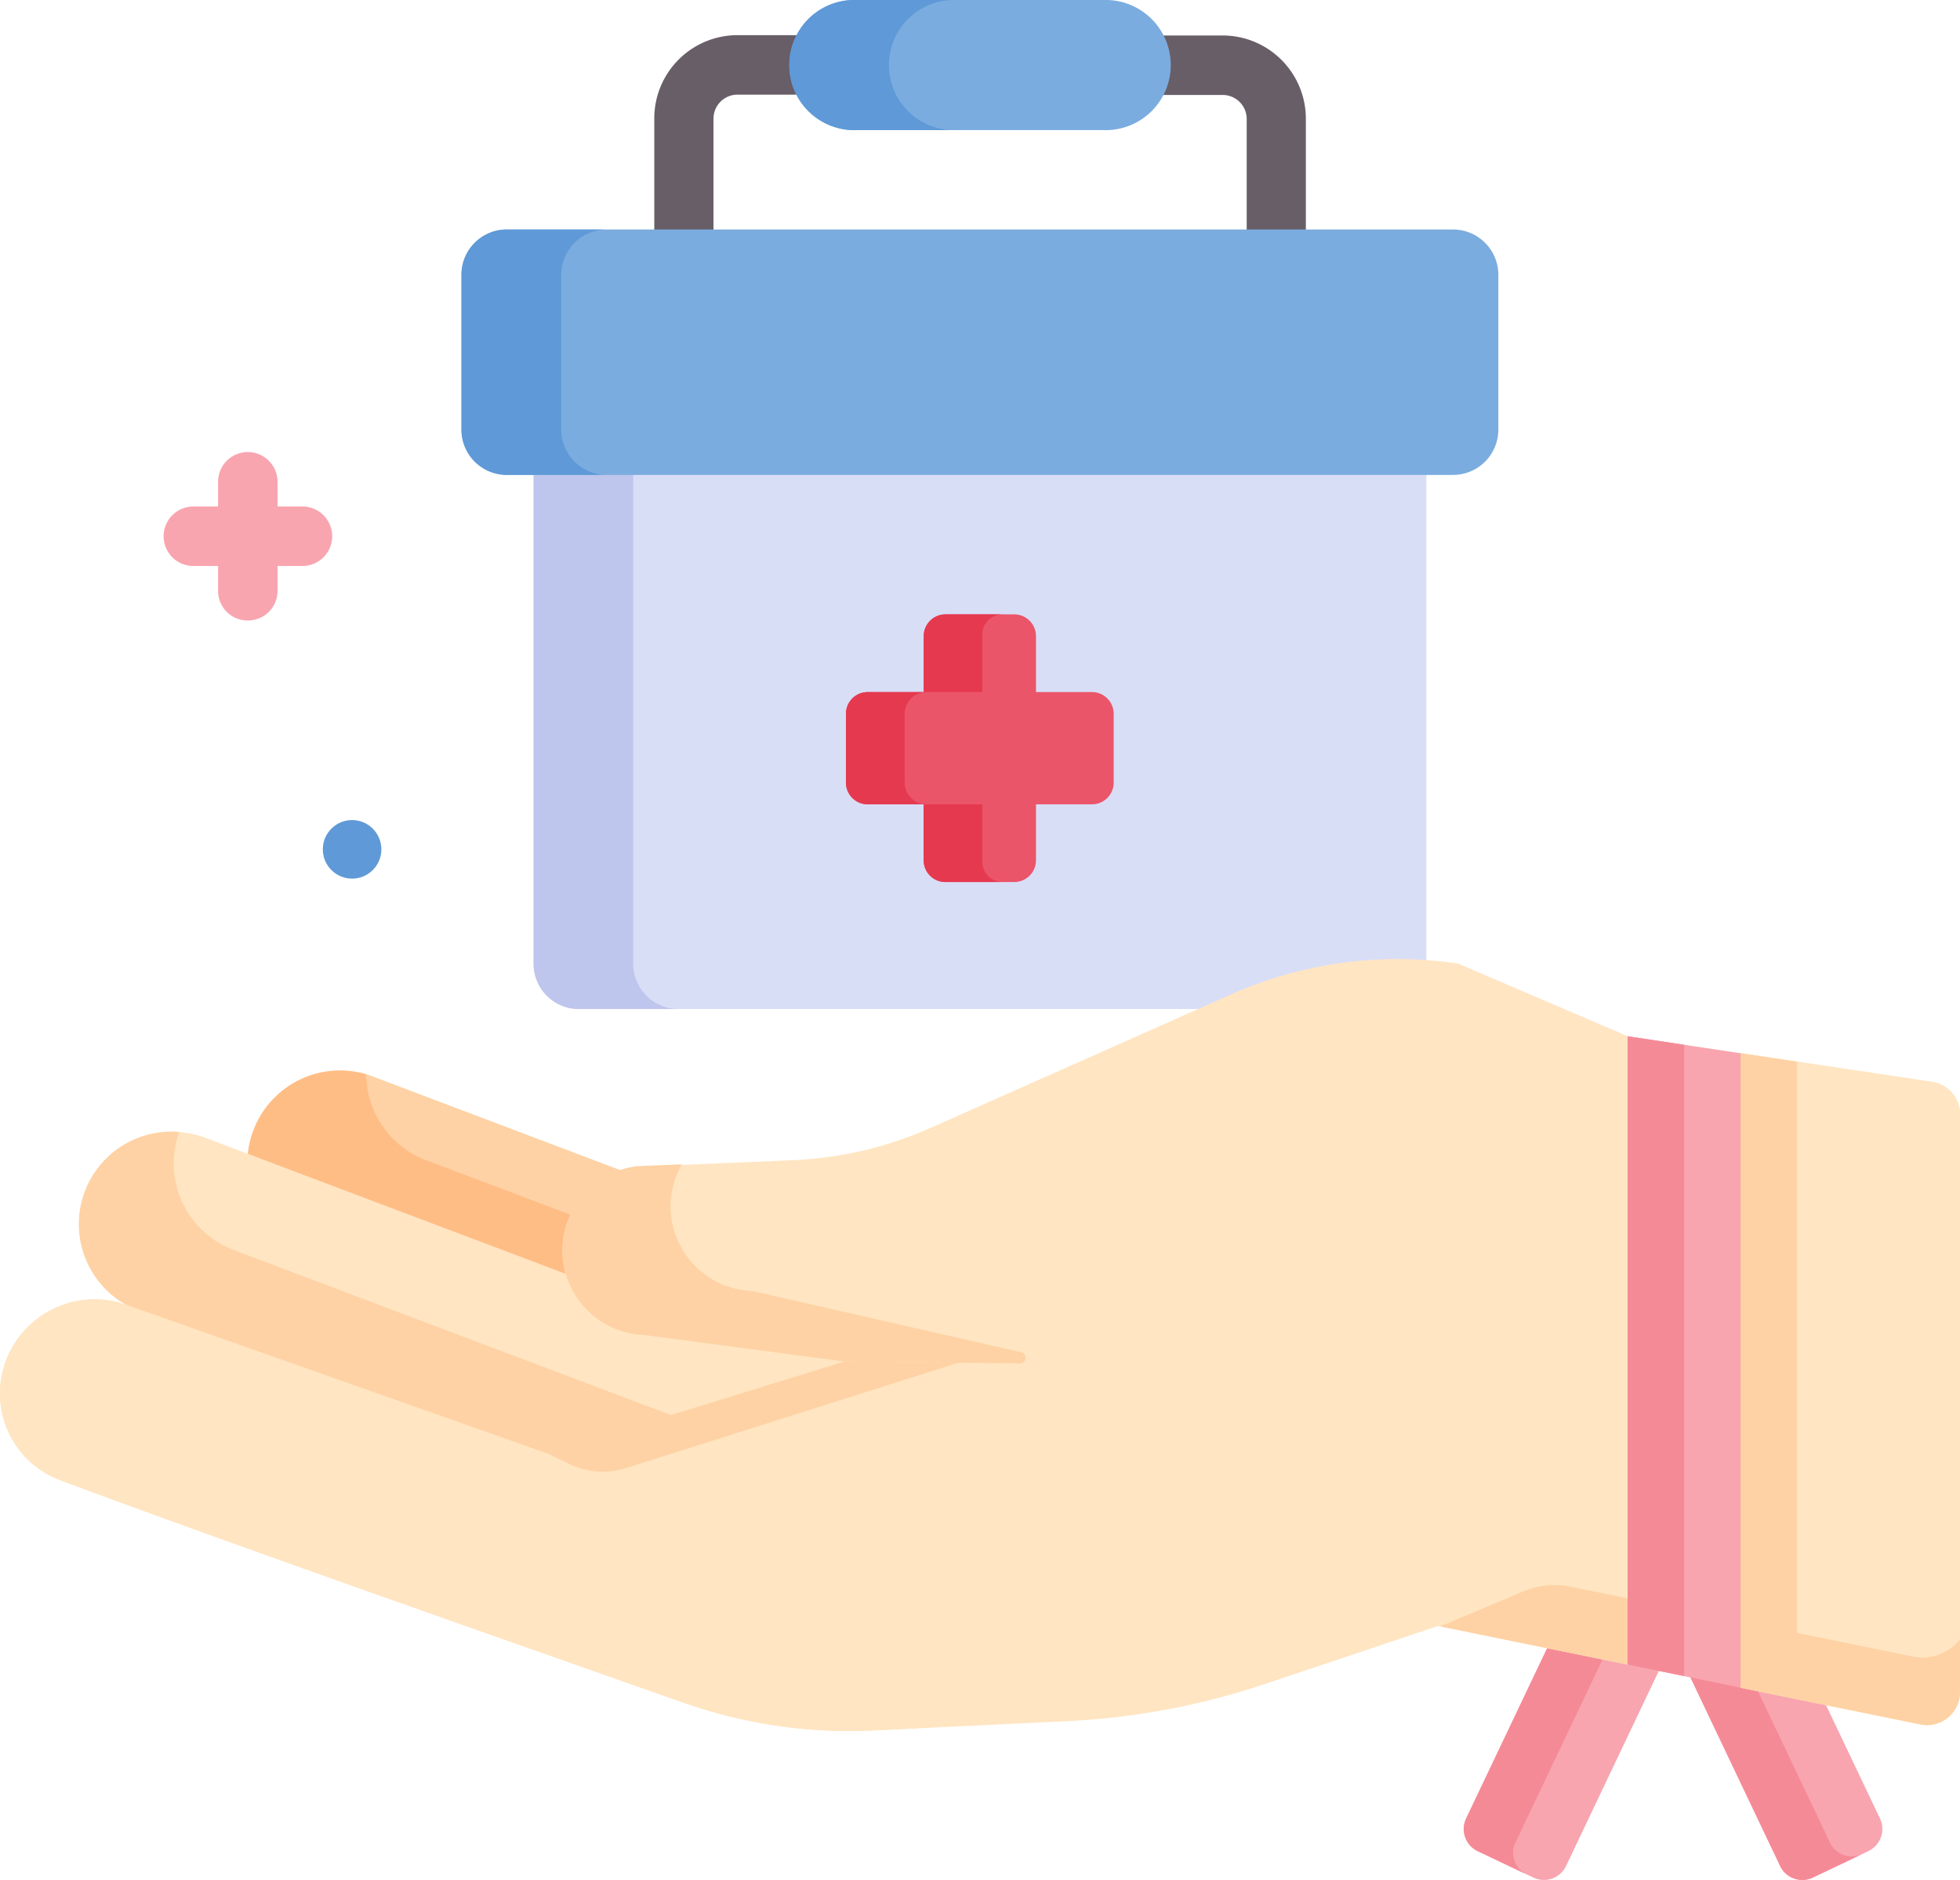
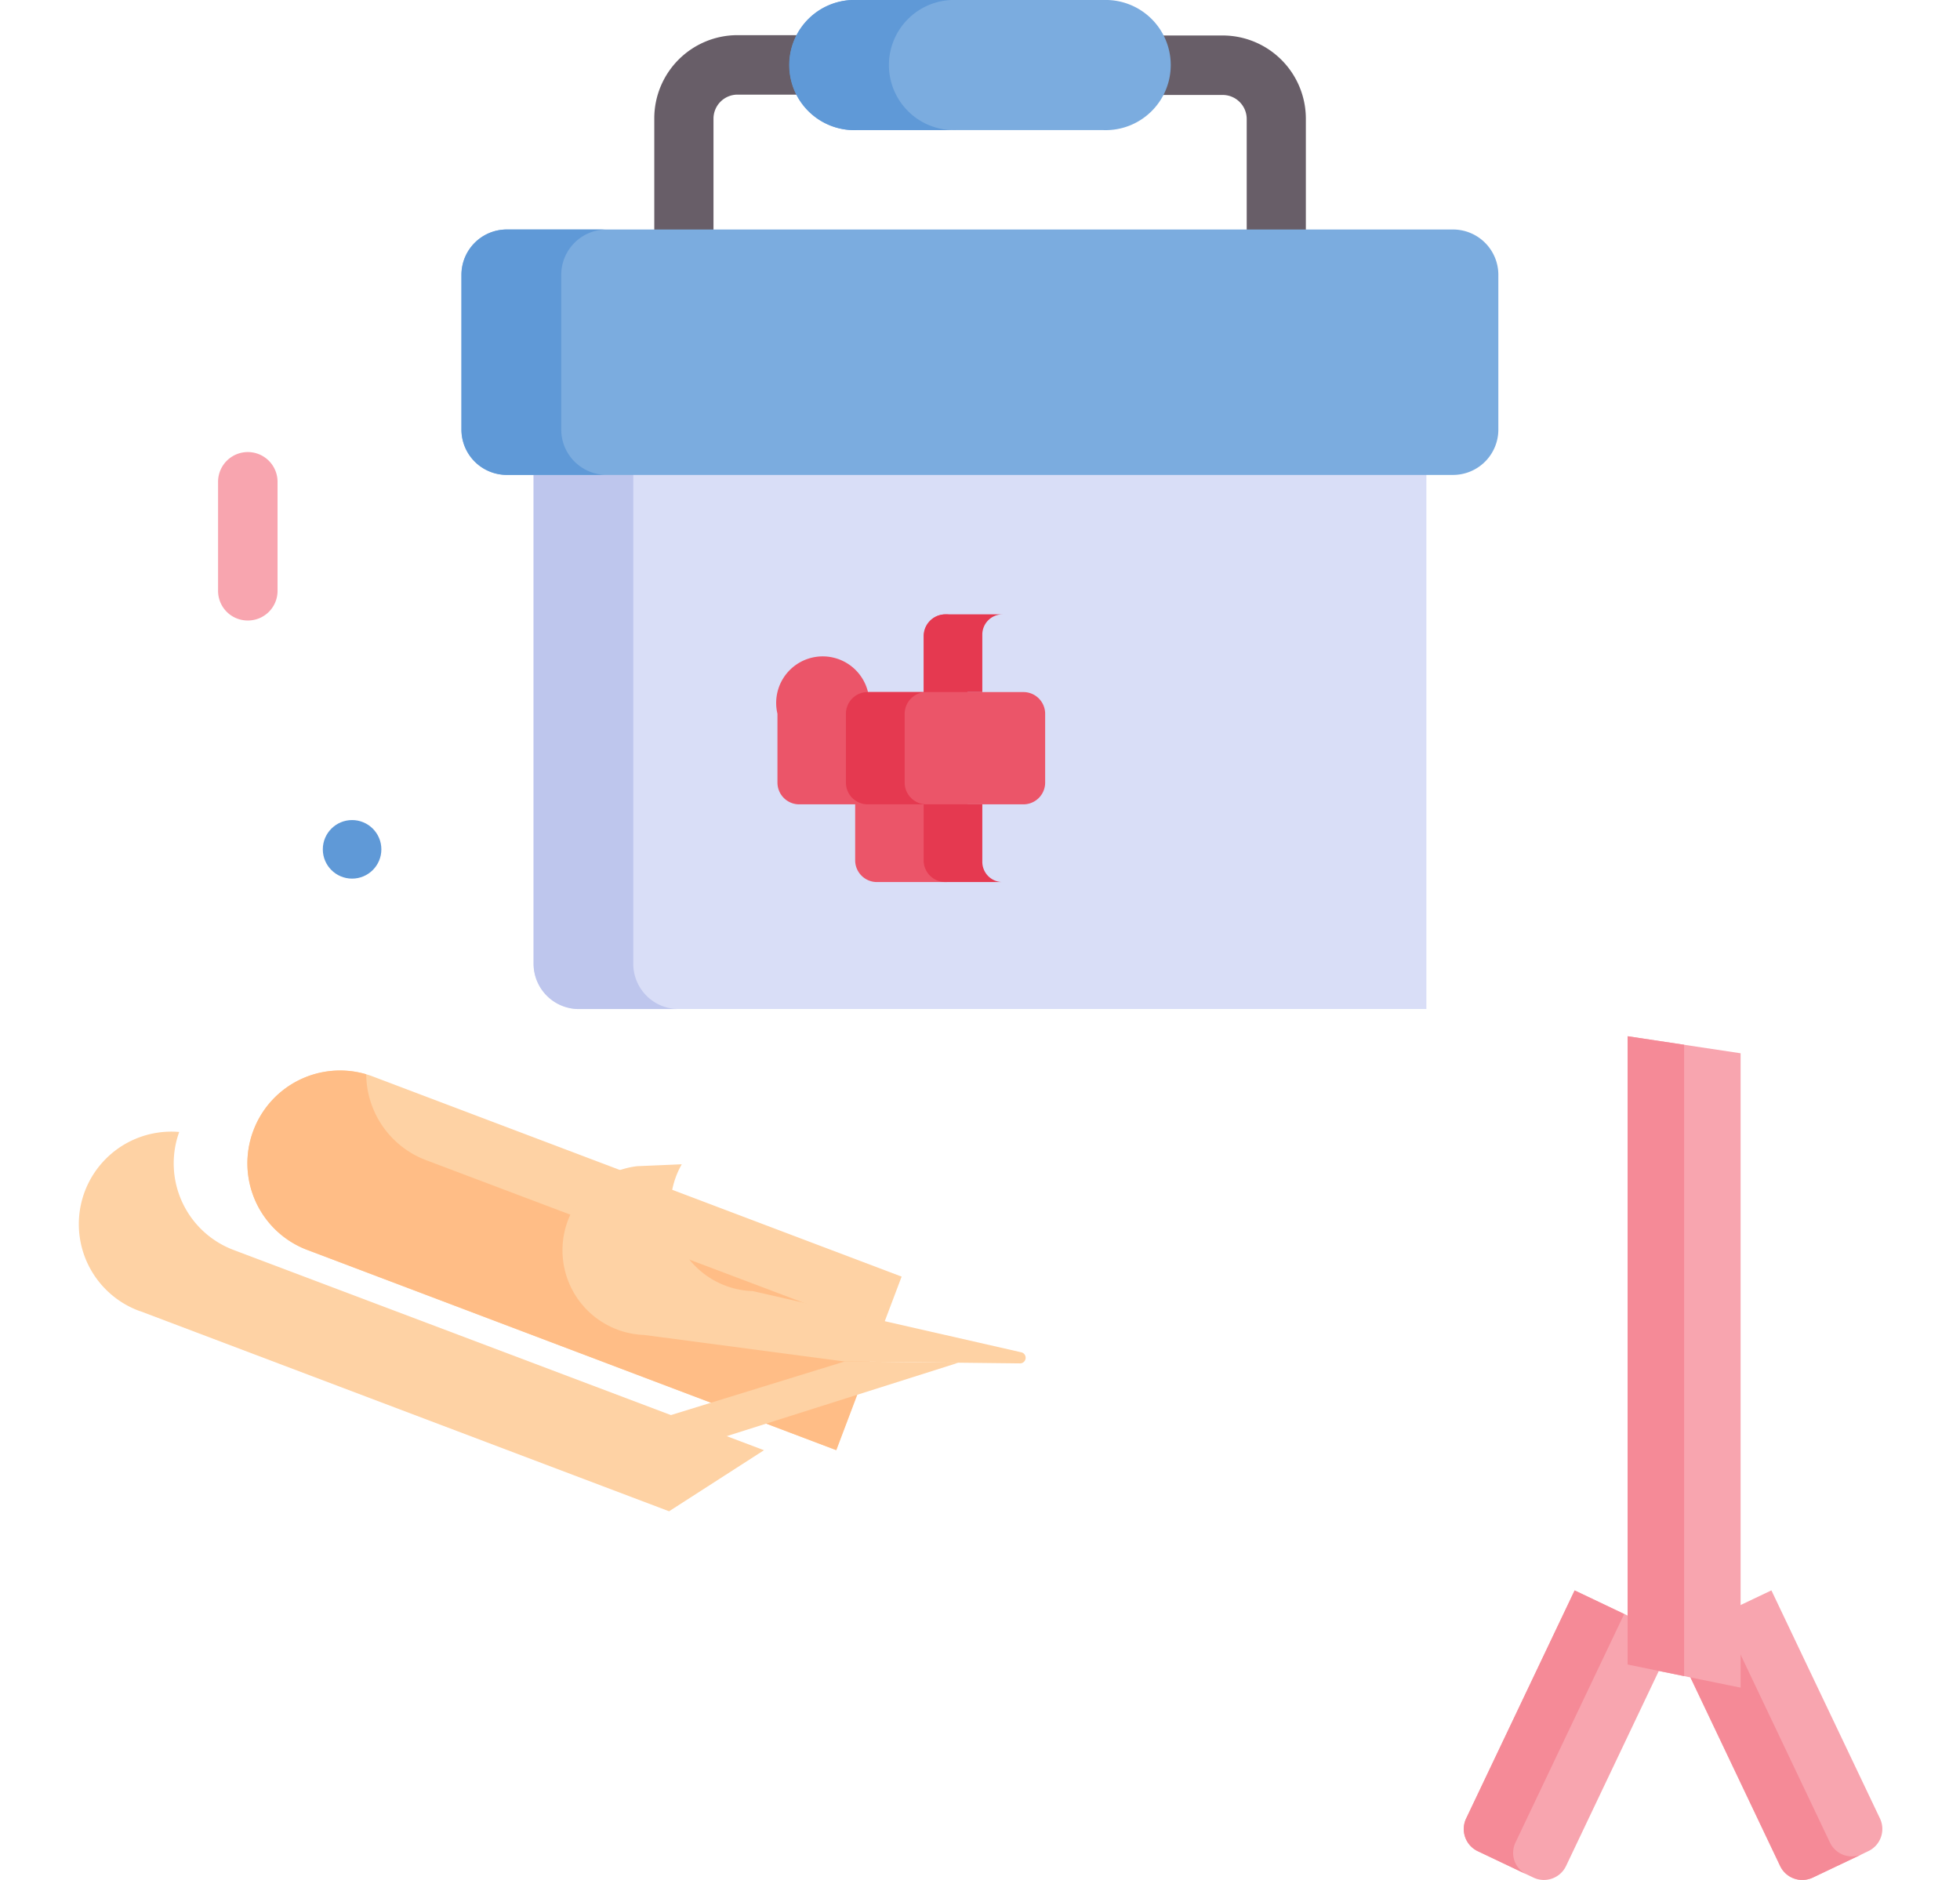
<svg xmlns="http://www.w3.org/2000/svg" width="29.66" height="28.449" viewBox="0 0 29.66 28.449">
  <g id="first-aid-kit" transform="translate(0 0)">
    <path id="Path_2760" data-name="Path 2760" d="M136,119.285H148.82v-9.312H135.311V118.6A.686.686,0,0,0,136,119.285Z" transform="translate(-127.235 -104.016)" fill="#d9def7" />
    <g id="Group_1738" data-name="Group 1738" transform="translate(9.901 0.537)">
      <path id="Path_2761" data-name="Path 2761" d="M277.719,23.139a.448.448,0,0,0,.448-.448V20.407a.364.364,0,0,1,.364-.364h1.506a.448.448,0,1,0,0-.9H278.53a1.26,1.26,0,0,0-1.259,1.259v2.284A.448.448,0,0,0,277.719,23.139Z" transform="translate(-277.271 -19.148)" fill="#685e68" />
    </g>
    <g id="Group_1739" data-name="Group 1739" transform="translate(16.355 0.537)">
      <path id="Path_2762" data-name="Path 2762" d="M168.843,23.191a.448.448,0,0,0,.448-.448V20.407a1.26,1.26,0,0,0-1.259-1.259h-1.7a.448.448,0,1,0,0,.9h1.7a.364.364,0,0,1,.364.364v2.337A.448.448,0,0,0,168.843,23.191Z" transform="translate(-165.885 -19.148)" fill="#685e68" />
    </g>
    <path id="Path_2763" data-name="Path 2763" d="M326.4,109.973V118.6a.686.686,0,0,0,.686.686h-1.509a.686.686,0,0,1-.686-.686v-8.625Z" transform="translate(-316.817 -104.016)" fill="#bec6ed" />
    <path id="Path_2764" data-name="Path 2764" d="M201.671,12.114h3.737a.985.985,0,1,0,0-1.969h-3.737a.985.985,0,1,0,0,1.969Z" transform="translate(-188.708 -10.145)" fill="#7bacdf" />
    <path id="Path_2765" data-name="Path 2765" d="M255.5,10.145h1.509a.985.985,0,1,0,0,1.969H255.5a.985.985,0,1,1,0-1.969Z" transform="translate(-242.541 -10.145)" fill="#5f99d7" />
    <path id="Path_2766" data-name="Path 2766" d="M117.7,72.056h14.32a.686.686,0,0,0,.686-.686V69.028a.686.686,0,0,0-.686-.686H117.7a.686.686,0,0,0-.686.686v2.341A.686.686,0,0,0,117.7,72.056Z" transform="translate(-110.032 -64.869)" fill="#7bacdf" />
    <path id="Path_2767" data-name="Path 2767" d="M343.874,68.341h1.509a.686.686,0,0,0-.686.686v2.341a.686.686,0,0,0,.686.686h-1.509a.686.686,0,0,1-.686-.686V69.027A.686.686,0,0,1,343.874,68.341Z" transform="translate(-336.204 -64.868)" fill="#5f99d7" />
    <g id="Group_1740" data-name="Group 1740" transform="translate(12.806 9.297)">
-       <path id="Path_2768" data-name="Path 2768" d="M214.887,167.115h.847v-.847a.329.329,0,0,1,.329-.329H217.1a.329.329,0,0,1,.329.329v.847h.847a.329.329,0,0,1,.329.329v1.041a.329.329,0,0,1-.329.329h-.847v.847a.329.329,0,0,1-.329.329h-1.041a.329.329,0,0,1-.329-.329v-.847h-.847a.329.329,0,0,1-.329-.329v-1.041A.329.329,0,0,1,214.887,167.115Z" transform="translate(-214.558 -165.939)" fill="#eb5569" />
+       <path id="Path_2768" data-name="Path 2768" d="M214.887,167.115h.847v-.847a.329.329,0,0,1,.329-.329a.329.329,0,0,1,.329.329v.847h.847a.329.329,0,0,1,.329.329v1.041a.329.329,0,0,1-.329.329h-.847v.847a.329.329,0,0,1-.329.329h-1.041a.329.329,0,0,1-.329-.329v-.847h-.847a.329.329,0,0,1-.329-.329v-1.041A.329.329,0,0,1,214.887,167.115Z" transform="translate(-214.558 -165.939)" fill="#eb5569" />
      <path id="Path_2769" data-name="Path 2769" d="M243.9,167.116v-.847a.329.329,0,0,1,.329-.329h.865a.306.306,0,0,0-.306.306v.87h-.845a.33.33,0,0,0-.33.33v1.039a.33.33,0,0,0,.33.33h.845v.87a.306.306,0,0,0,.306.306h-.865a.329.329,0,0,1-.329-.329v-.847h-.847a.329.329,0,0,1-.329-.329v-1.041a.329.329,0,0,1,.329-.329h.847Z" transform="translate(-242.729 -165.94)" fill="#e53950" />
    </g>
    <path id="Path_2770" data-name="Path 2770" d="M21.826,417.774l.841-.4a.371.371,0,0,0,.176-.494L21.2,413.428l-1.511.719,1.642,3.452A.371.371,0,0,0,21.826,417.774Z" transform="translate(5.606 -389.361)" fill="#f8a5af" />
    <path id="Path_2771" data-name="Path 2771" d="M25.531,419.476l1.643,3.455a.368.368,0,0,0,.49.174l-.749.356a.371.371,0,0,1-.494-.176l-1.642-3.452Z" transform="translate(0.518 -395.048)" fill="#f58a97" />
    <path id="Path_2772" data-name="Path 2772" d="M73.443,417.774l-.841-.4a.371.371,0,0,1-.176-.494l1.642-3.452,1.511.719L73.937,417.6A.371.371,0,0,1,73.443,417.774Z" transform="translate(-50.239 -389.361)" fill="#f8a5af" />
    <path id="Path_2773" data-name="Path 2773" d="M85.923,417.244a.363.363,0,0,0,.172.484l-.743-.353a.371.371,0,0,1-.176-.494l1.642-3.452.75.357Z" transform="translate(-62.99 -389.361)" fill="#f58a97" />
    <g id="Group_1742" data-name="Group 1742" transform="translate(0 14.514)">
      <path id="Path_2774" data-name="Path 2774" d="M269.222,284.311l8,3.028.993-2.625-8-3.028a1.4,1.4,0,0,0-.993,2.625Z" transform="translate(-264.571 -279.909)" fill="#fed2a4" />
      <path id="Path_2775" data-name="Path 2775" d="M273.711,282.51a1.4,1.4,0,0,1,1.707-.85,1.4,1.4,0,0,0,.907,1.3l6.883,2.6-.676,1.788-8-3.028A1.4,1.4,0,0,1,273.711,282.51Z" transform="translate(-269.876 -279.917)" fill="#ffbd86" />
-       <path id="Path_2776" data-name="Path 2776" d="M267.353,299.839l8,3.028,3.63-2.336-2.432-.214-8.209-3.1a1.4,1.4,0,0,0-.993,2.625Z" transform="translate(-265.228 -294.511)" fill="#ffe5c2" />
      <path id="Path_2777" data-name="Path 2777" d="M304.117,299.841l8,3.027,1.436-.924-8.025-3.03a1.4,1.4,0,0,1-.824-1.786,1.4,1.4,0,0,0-.591,2.713Z" transform="translate(-301.992 -294.512)" fill="#fed2a4" />
-       <path id="Path_2778" data-name="Path 2778" d="M0,259.918a1.4,1.4,0,0,0,.907,1.311c1.848.7,6.962,2.5,9.447,3.372a7.545,7.545,0,0,0,2.863.417l2.946-.142a11,11,0,0,0,2.966-.557l2.632-.882,2.875.586.851-.25.857.6,2.713.554a.5.5,0,0,0,.606-.495V255.7a.5.5,0,0,0-.43-.5l-2.89-.432-.855.221-.855-.476-2.568-1.1a6.2,6.2,0,0,0-3.435.466L14.081,255.9a5.725,5.725,0,0,1-2.084.488l-2.357.1a1.282,1.282,0,0,0,.11,2.554l3.021.4h0l.013,0L8.28,260.824l-6.349-2.241-.019-.007a1.435,1.435,0,0,0-1.821.846A1.408,1.408,0,0,0,0,259.918Z" transform="translate(0 -253.345)" fill="#ffe5c2" />
      <g id="Group_1741" data-name="Group 1741" transform="translate(0 3.111)">
        <path id="Path_2779" data-name="Path 2779" d="M239.756,307.393l4.066.927a.085.085,0,0,1-.02.167l-2.666-.03-3.022-.4a1.282,1.282,0,0,1-.11-2.554l.677-.029A1.283,1.283,0,0,0,239.756,307.393Z" transform="translate(-228.364 -305.48)" fill="#fed2a4" />
-         <path id="Path_2780" data-name="Path 2780" d="M264.425,340.552a1.435,1.435,0,0,1,1.737-.872,2.815,2.815,0,0,0-.187.7,1.4,1.4,0,0,0,.906,1.311c2.318.876,9,3.526,11.338,4.425l-.669.032a7.546,7.546,0,0,1-2.863-.417c-3.151-1.112-6.314-2.21-9.447-3.372a1.4,1.4,0,0,1-.815-1.807Z" transform="translate(-264.334 -337.587)" fill="#ffe5c2" />
      </g>
    </g>
-     <path id="Path_2781" data-name="Path 2781" d="M4.545,286.8l-.855-.476-.855.127L0,285.873l1.262-.531a1.206,1.206,0,0,1,.709-.07l1.719.351v-8.341l.855-.083.855.128v8.645l1.757.358a.717.717,0,0,0,.708-.261v.791a.5.5,0,0,1-.606.495L4.546,286.8Z" transform="translate(21.794 -261.261)" fill="#fed2a4" />
    <path id="Path_2782" data-name="Path 2782" d="M55.64,272.918v9.508l1.71.349v-9.6Z" transform="translate(-31.01 -257.236)" fill="#f8a5af" />
    <path id="Path_2783" data-name="Path 2783" d="M70.825,273.046V282.6l-.855-.175v-9.508Z" transform="translate(-45.34 -257.236)" fill="#f58a97" />
    <path id="Path_2784" data-name="Path 2784" d="M254.01,356.758l.342.165a1.152,1.152,0,0,0,.848.06l5.032-1.595-1.729-.02.013,0Z" transform="translate(-245.73 -334.766)" fill="#fed2a4" />
    <g id="Group_1745" data-name="Group 1745" transform="translate(2.478 6.844)">
      <g id="Group_1743" data-name="Group 1743" transform="translate(0.826)">
        <path id="Path_2785" data-name="Path 2785" d="M427.093,127.38a.448.448,0,0,0,.448-.448v-1.651a.448.448,0,1,0-.9,0v1.651A.448.448,0,0,0,427.093,127.38Z" transform="translate(-426.645 -124.834)" fill="#f8a5af" />
      </g>
      <g id="Group_1744" data-name="Group 1744" transform="translate(0 0.826)">
-         <path id="Path_2786" data-name="Path 2786" d="M413.26,139.562h1.651a.448.448,0,0,0,0-.9H413.26a.448.448,0,0,0,0,.9Z" transform="translate(-412.812 -138.667)" fill="#f8a5af" />
-       </g>
+         </g>
    </g>
    <ellipse id="Ellipse_125" data-name="Ellipse 125" cx="0.443" cy="0.443" rx="0.443" ry="0.443" transform="translate(4.885 12.41)" fill="#5f99d7" />
  </g>
</svg>